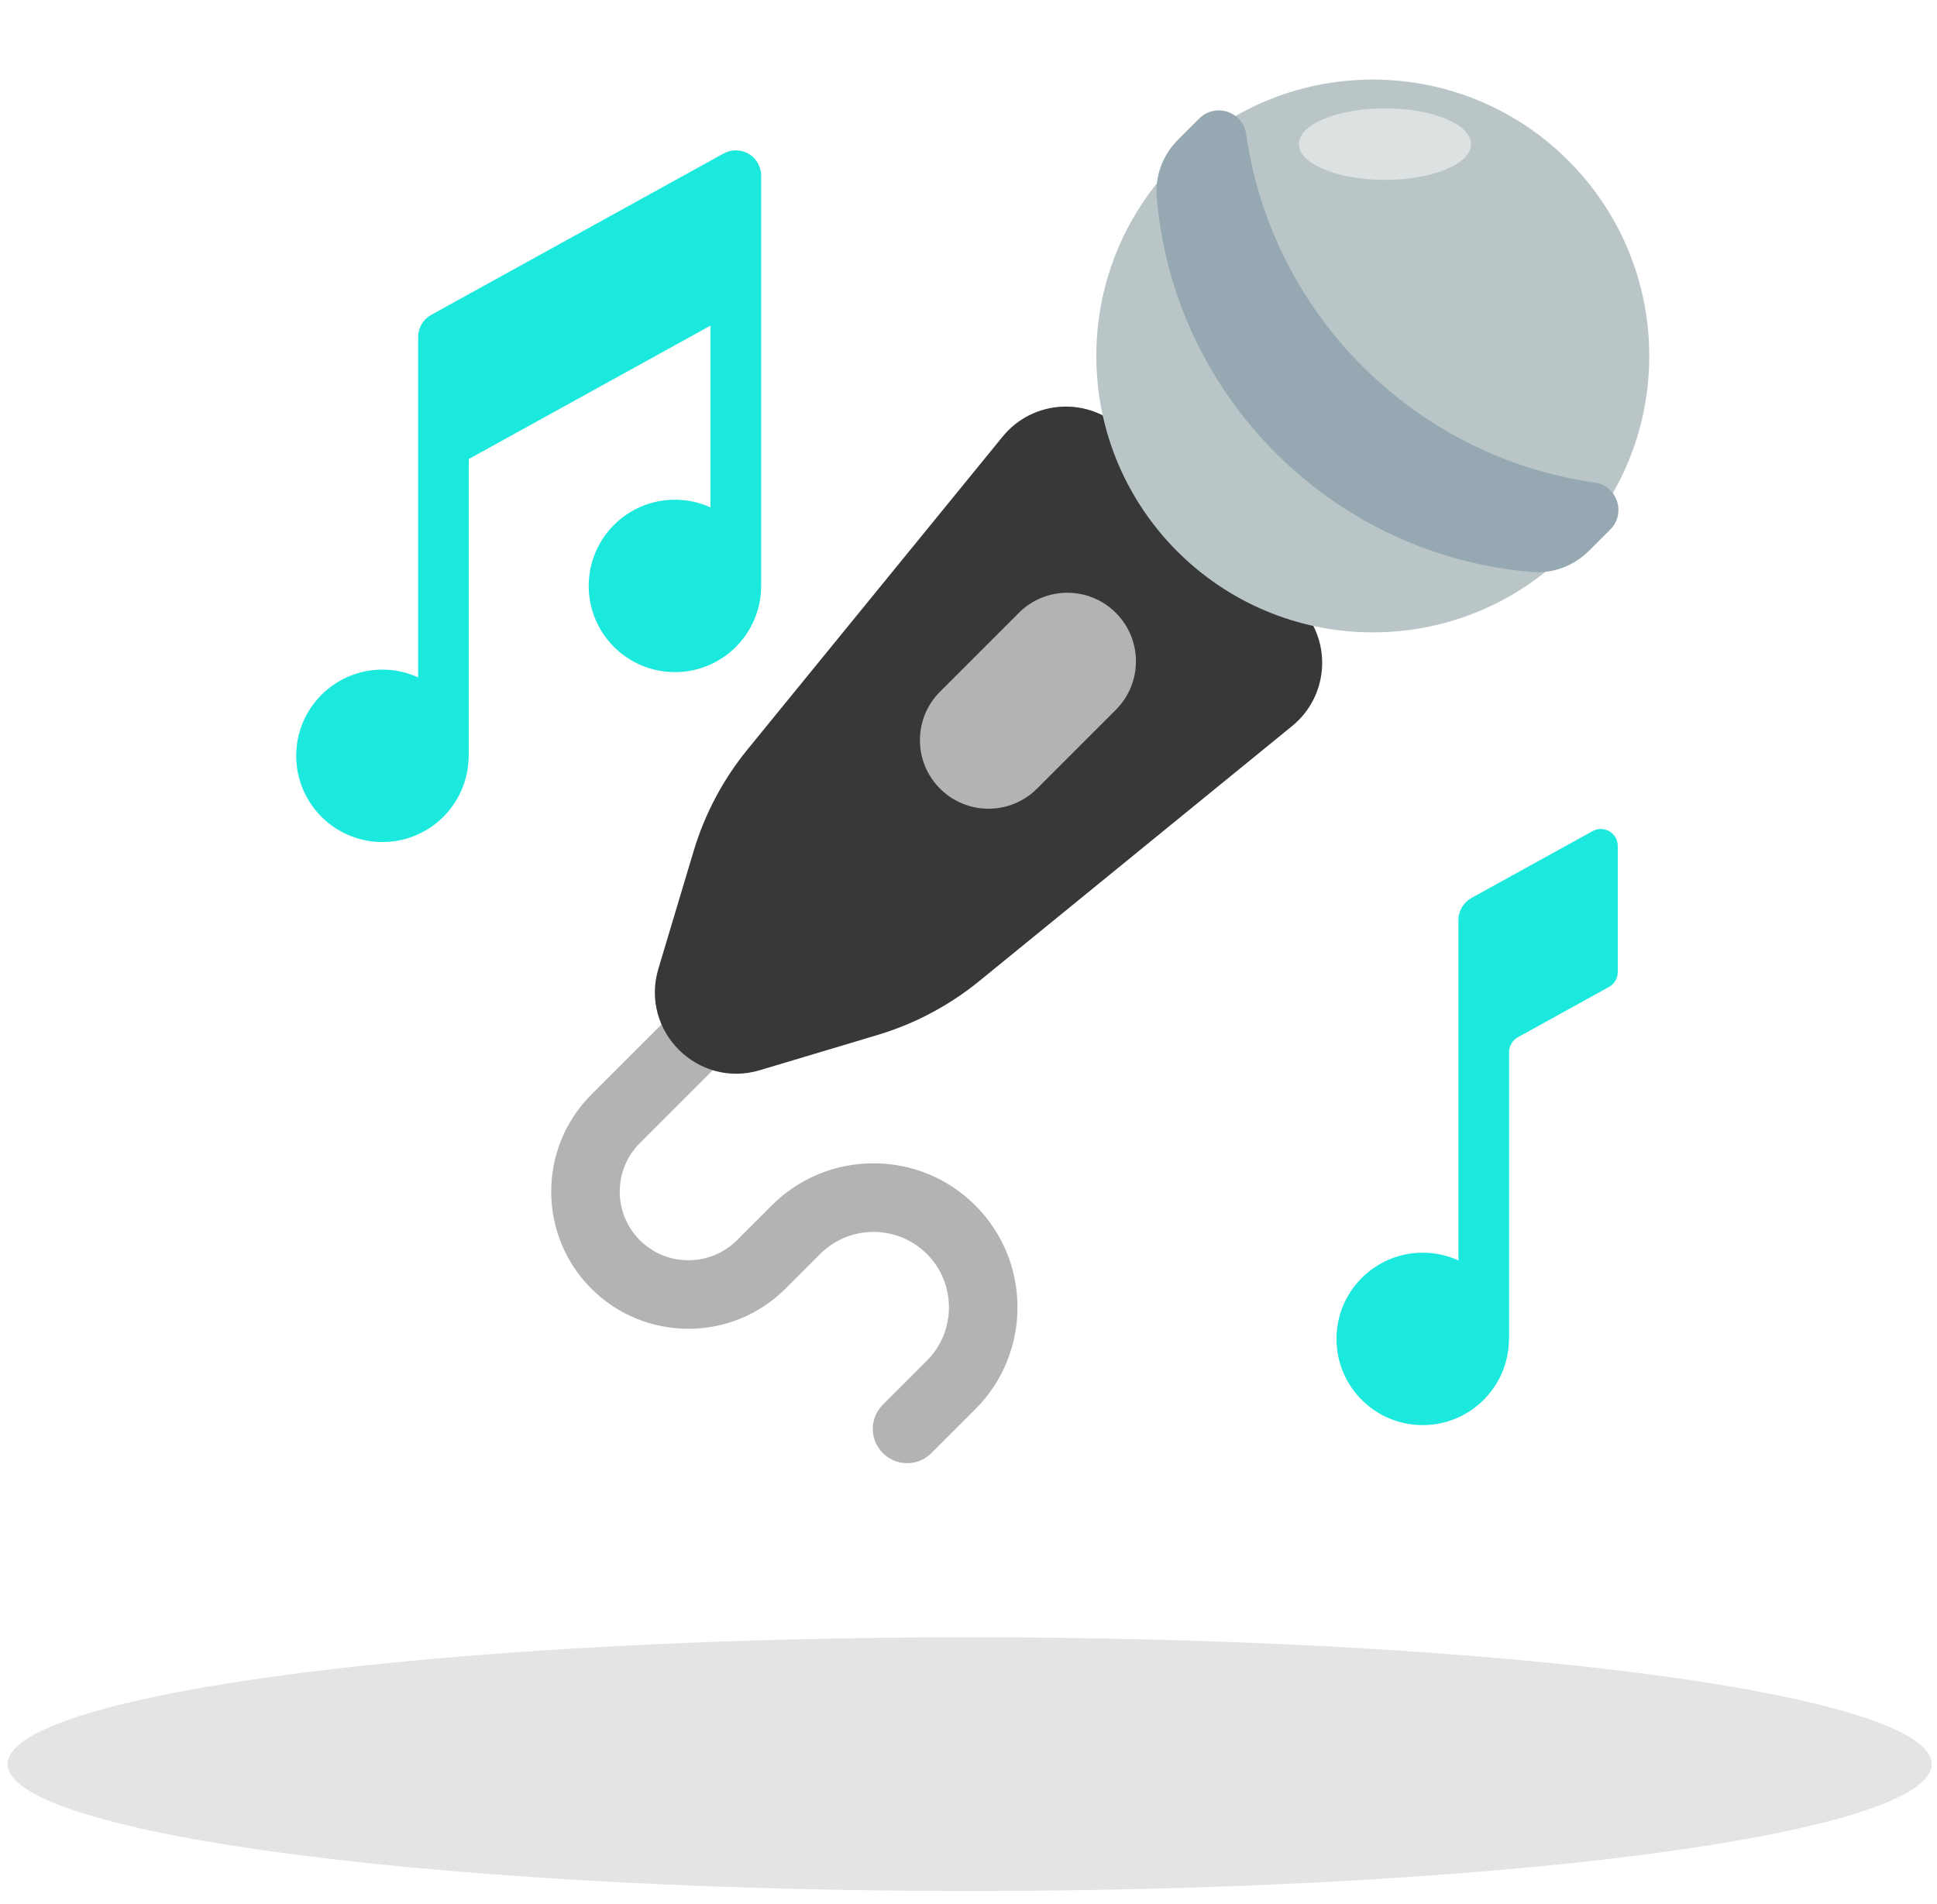
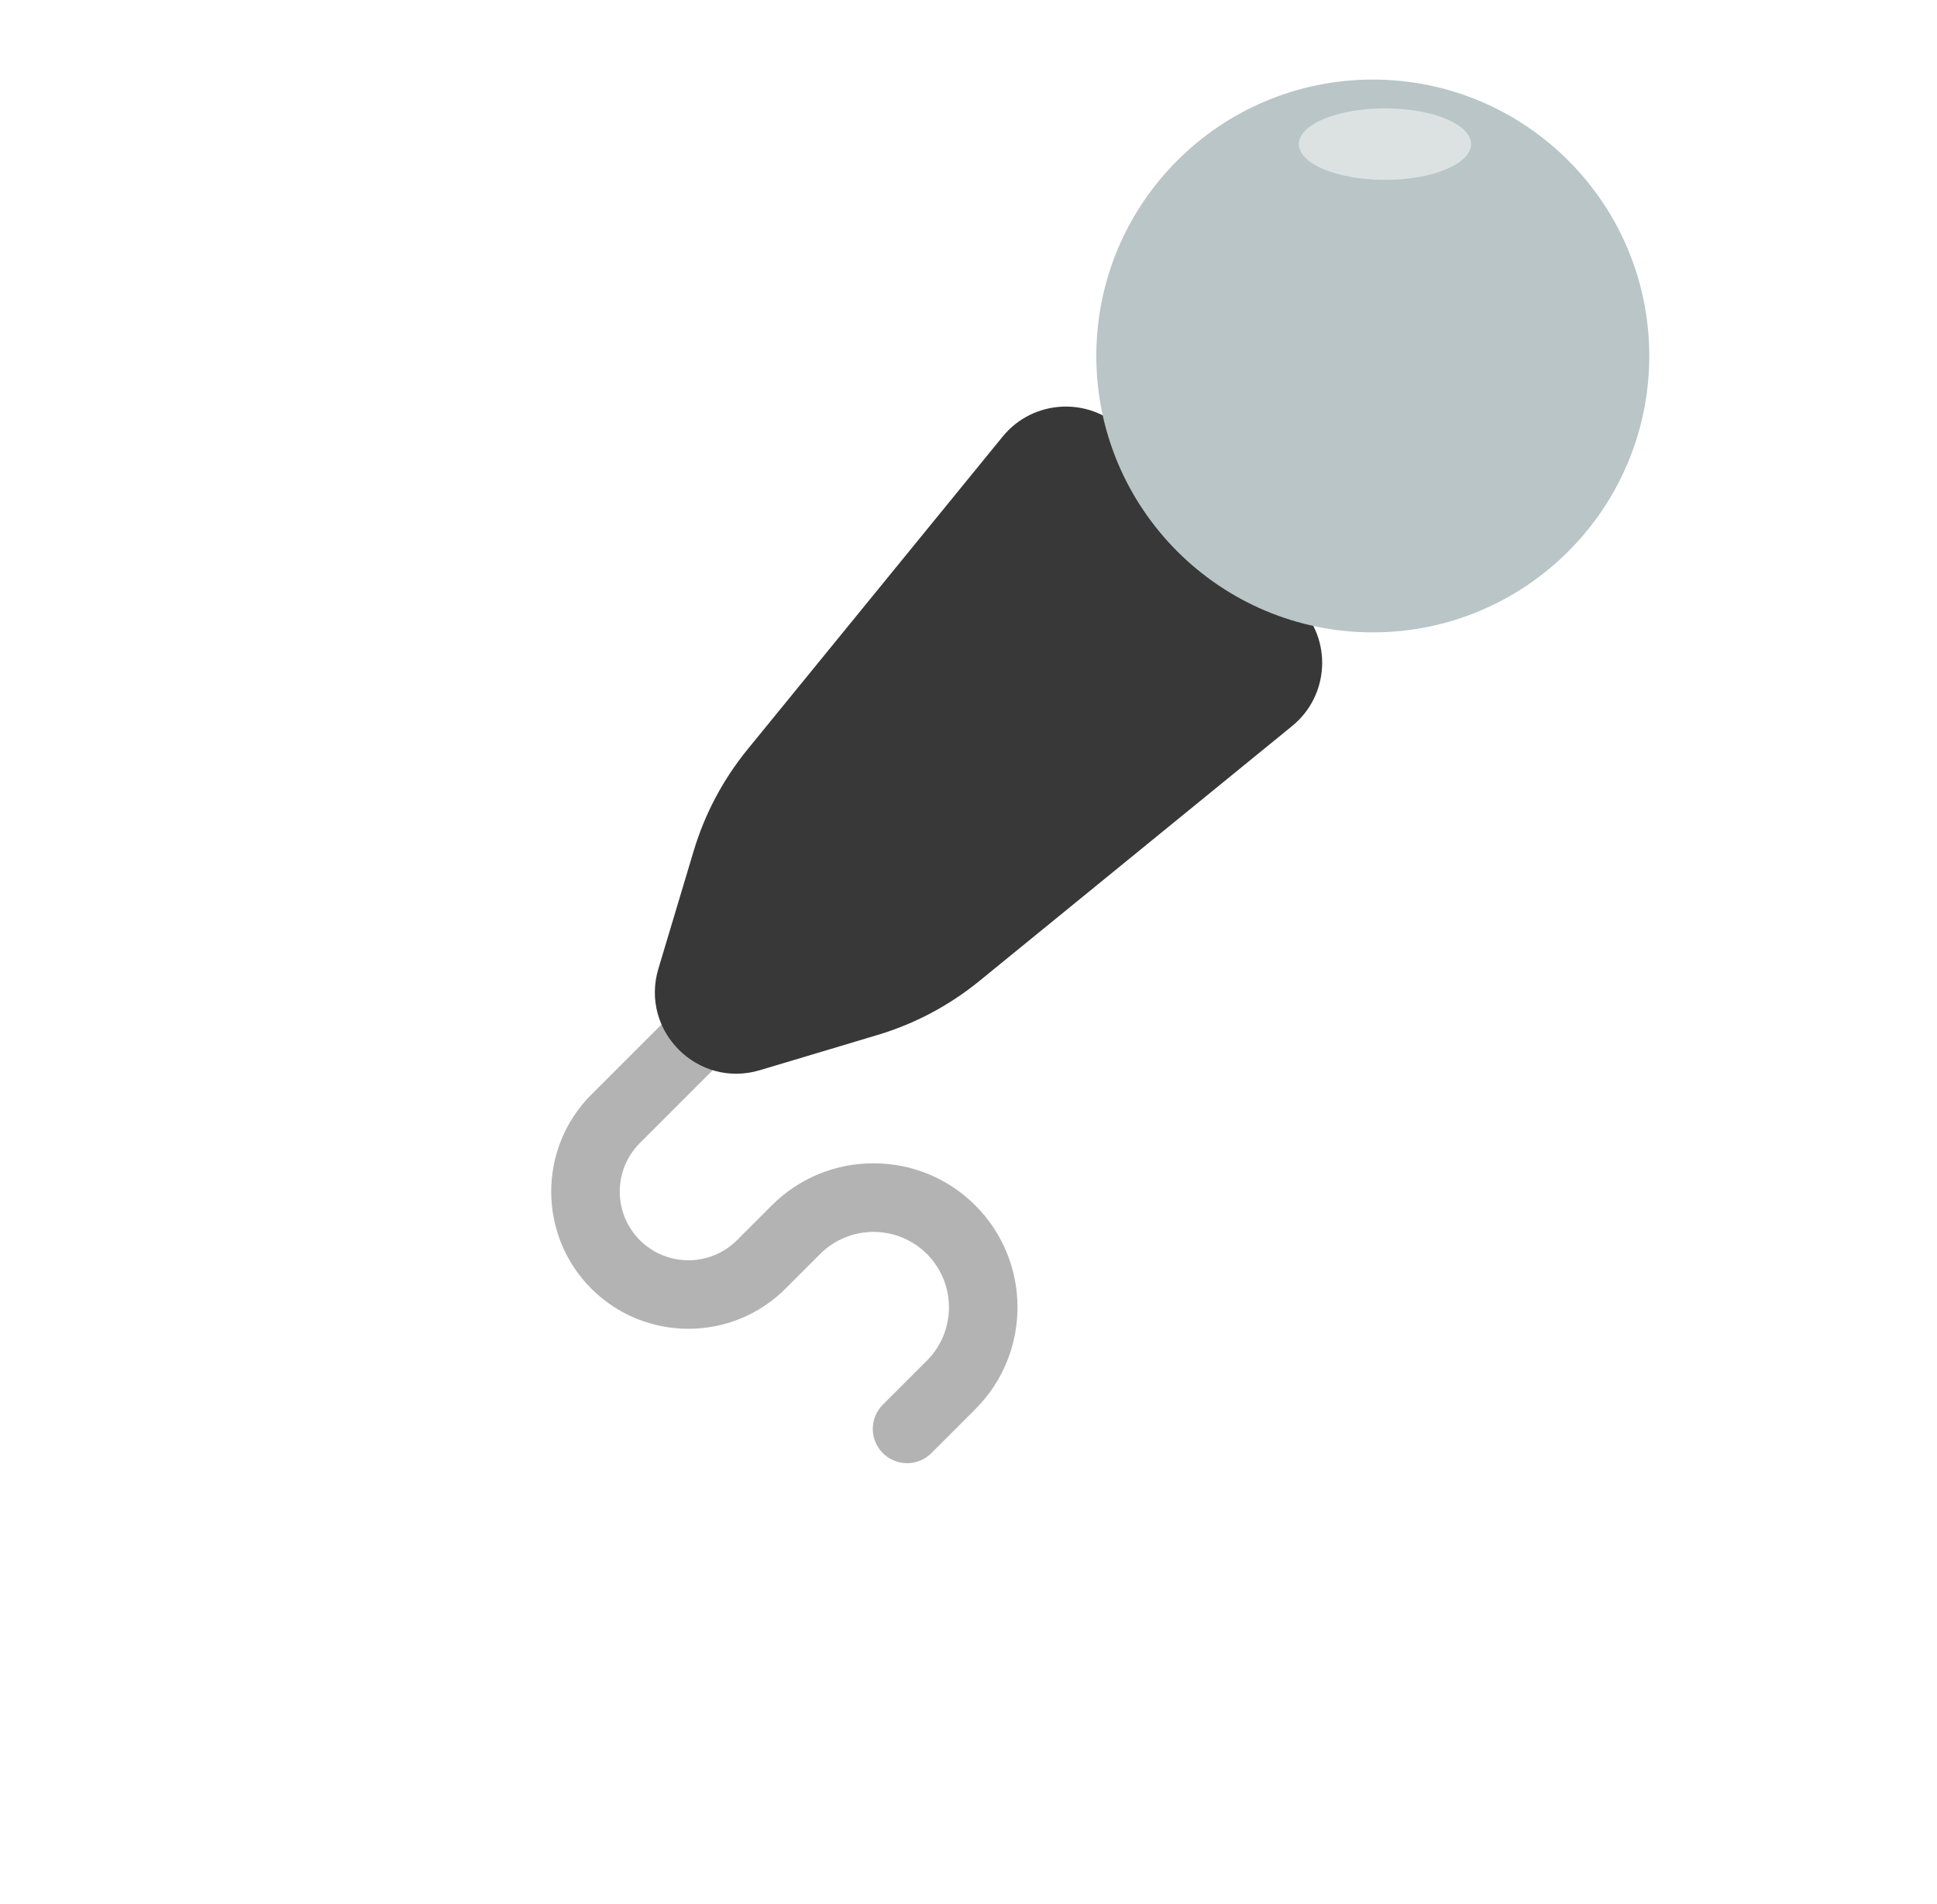
<svg xmlns="http://www.w3.org/2000/svg" width="118" height="116" viewBox="0 0 118 116" fill="none">
-   <ellipse cx="59.072" cy="107.495" rx="58.605" ry="7.73" fill="#E4E4E4" />
  <path d="M55.259 89.157C54.985 89.158 54.713 89.104 54.46 88.999C54.206 88.894 53.976 88.74 53.782 88.546C52.966 87.73 52.966 86.407 53.782 85.591L56.465 82.909C58.257 81.117 58.257 78.201 56.465 76.409C54.672 74.616 51.757 74.617 49.964 76.409L47.85 78.523C44.59 81.783 39.285 81.783 36.024 78.523C32.764 75.262 32.764 69.957 36.024 66.697L45.635 57.086C46.45 56.271 47.773 56.271 48.589 57.086C49.405 57.902 49.405 59.225 48.589 60.041L38.979 69.651C37.347 71.282 37.347 73.937 38.979 75.569C40.61 77.2 43.265 77.2 44.897 75.569L47.011 73.454C48.668 71.797 50.871 70.885 53.215 70.885C55.559 70.885 57.762 71.797 59.419 73.454C62.84 76.876 62.84 82.442 59.419 85.863L56.737 88.546C56.543 88.74 56.313 88.894 56.059 88.999C55.806 89.104 55.534 89.158 55.259 89.157Z" fill="#B3B3B3" />
  <path d="M53.465 63.063L46.291 65.211C42.504 66.345 38.974 62.816 40.108 59.029L42.257 51.854C42.933 49.595 44.049 47.492 45.539 45.664L61.082 26.602C62.941 24.323 66.363 24.149 68.443 26.229L79.09 36.877C81.17 38.957 80.997 42.379 78.717 44.238L59.655 59.781C57.827 61.271 55.724 62.386 53.465 63.063Z" fill="#383838" />
  <path d="M83.629 38.532C92.93 38.532 100.471 30.992 100.471 21.691C100.471 12.389 92.93 4.849 83.629 4.849C74.328 4.849 66.787 12.389 66.787 21.691C66.787 30.992 74.328 38.532 83.629 38.532Z" fill="#B9C5C6" />
-   <path d="M93.313 34.852C81.165 33.839 71.48 24.155 70.467 12.006C70.359 10.715 70.836 9.442 71.752 8.525L73.055 7.223C74.036 6.242 75.72 6.797 75.915 8.17C77.478 19.154 86.166 27.842 97.149 29.404C98.522 29.599 99.078 31.284 98.097 32.264L96.794 33.567C95.877 34.484 94.605 34.96 93.313 34.852Z" fill="#96A9B2" />
-   <path d="M46.368 35.57C46.368 35.585 46.367 35.599 46.366 35.614C46.367 35.643 46.368 35.672 46.368 35.702C46.368 38.603 44.017 40.955 41.116 40.955C38.215 40.955 35.863 38.603 35.863 35.702C35.863 32.801 38.214 30.449 41.116 30.449C41.888 30.449 42.621 30.617 43.282 30.917V19.841L28.558 27.97V46.055C28.558 46.12 28.553 46.181 28.545 46.239C28.448 49.054 26.136 51.308 23.297 51.308C20.396 51.308 18.044 48.956 18.044 46.055C18.044 43.154 20.396 40.802 23.297 40.802C24.073 40.802 24.809 40.972 25.472 41.274V20.537C25.472 20.261 25.546 19.99 25.686 19.753C25.826 19.515 26.027 19.319 26.269 19.186L44.079 9.354C44.314 9.224 44.579 9.157 44.847 9.161C45.116 9.165 45.379 9.239 45.61 9.375C45.841 9.512 46.033 9.706 46.166 9.939C46.299 10.172 46.369 10.436 46.369 10.705V35.57H46.368ZM97.02 50.642L89.643 54.715C89.401 54.848 89.2 55.044 89.06 55.281C88.919 55.519 88.846 55.79 88.846 56.066V76.802C88.163 76.491 87.421 76.33 86.671 76.331C83.77 76.331 81.418 78.683 81.418 81.584C81.418 84.485 83.769 86.837 86.671 86.837C89.51 86.837 91.822 84.583 91.919 81.767C91.927 81.709 91.932 81.649 91.932 81.584V64.108C91.932 63.923 91.982 63.742 92.076 63.583C92.169 63.424 92.304 63.293 92.466 63.204L98.019 60.138C98.18 60.049 98.315 59.918 98.409 59.759C98.503 59.6 98.552 59.419 98.552 59.234V51.546C98.552 50.76 97.709 50.261 97.02 50.642Z" fill="#1CE9DD" />
-   <path d="M60.219 49.278C59.67 49.279 59.127 49.171 58.62 48.961C58.113 48.751 57.652 48.443 57.265 48.054C55.633 46.423 55.633 43.778 57.265 42.146L62.068 37.343C63.7 35.711 66.345 35.711 67.976 37.343C69.608 38.974 69.608 41.619 67.976 43.251L63.173 48.054C62.785 48.443 62.325 48.751 61.818 48.961C61.311 49.171 60.767 49.278 60.219 49.278Z" fill="#B3B3B3" />
  <path d="M84.372 10.961C87.269 10.961 89.617 9.985 89.617 8.781C89.617 7.577 87.269 6.602 84.372 6.602C81.475 6.602 79.126 7.577 79.126 8.781C79.126 9.985 81.475 10.961 84.372 10.961Z" fill="#DCE2E2" />
</svg>